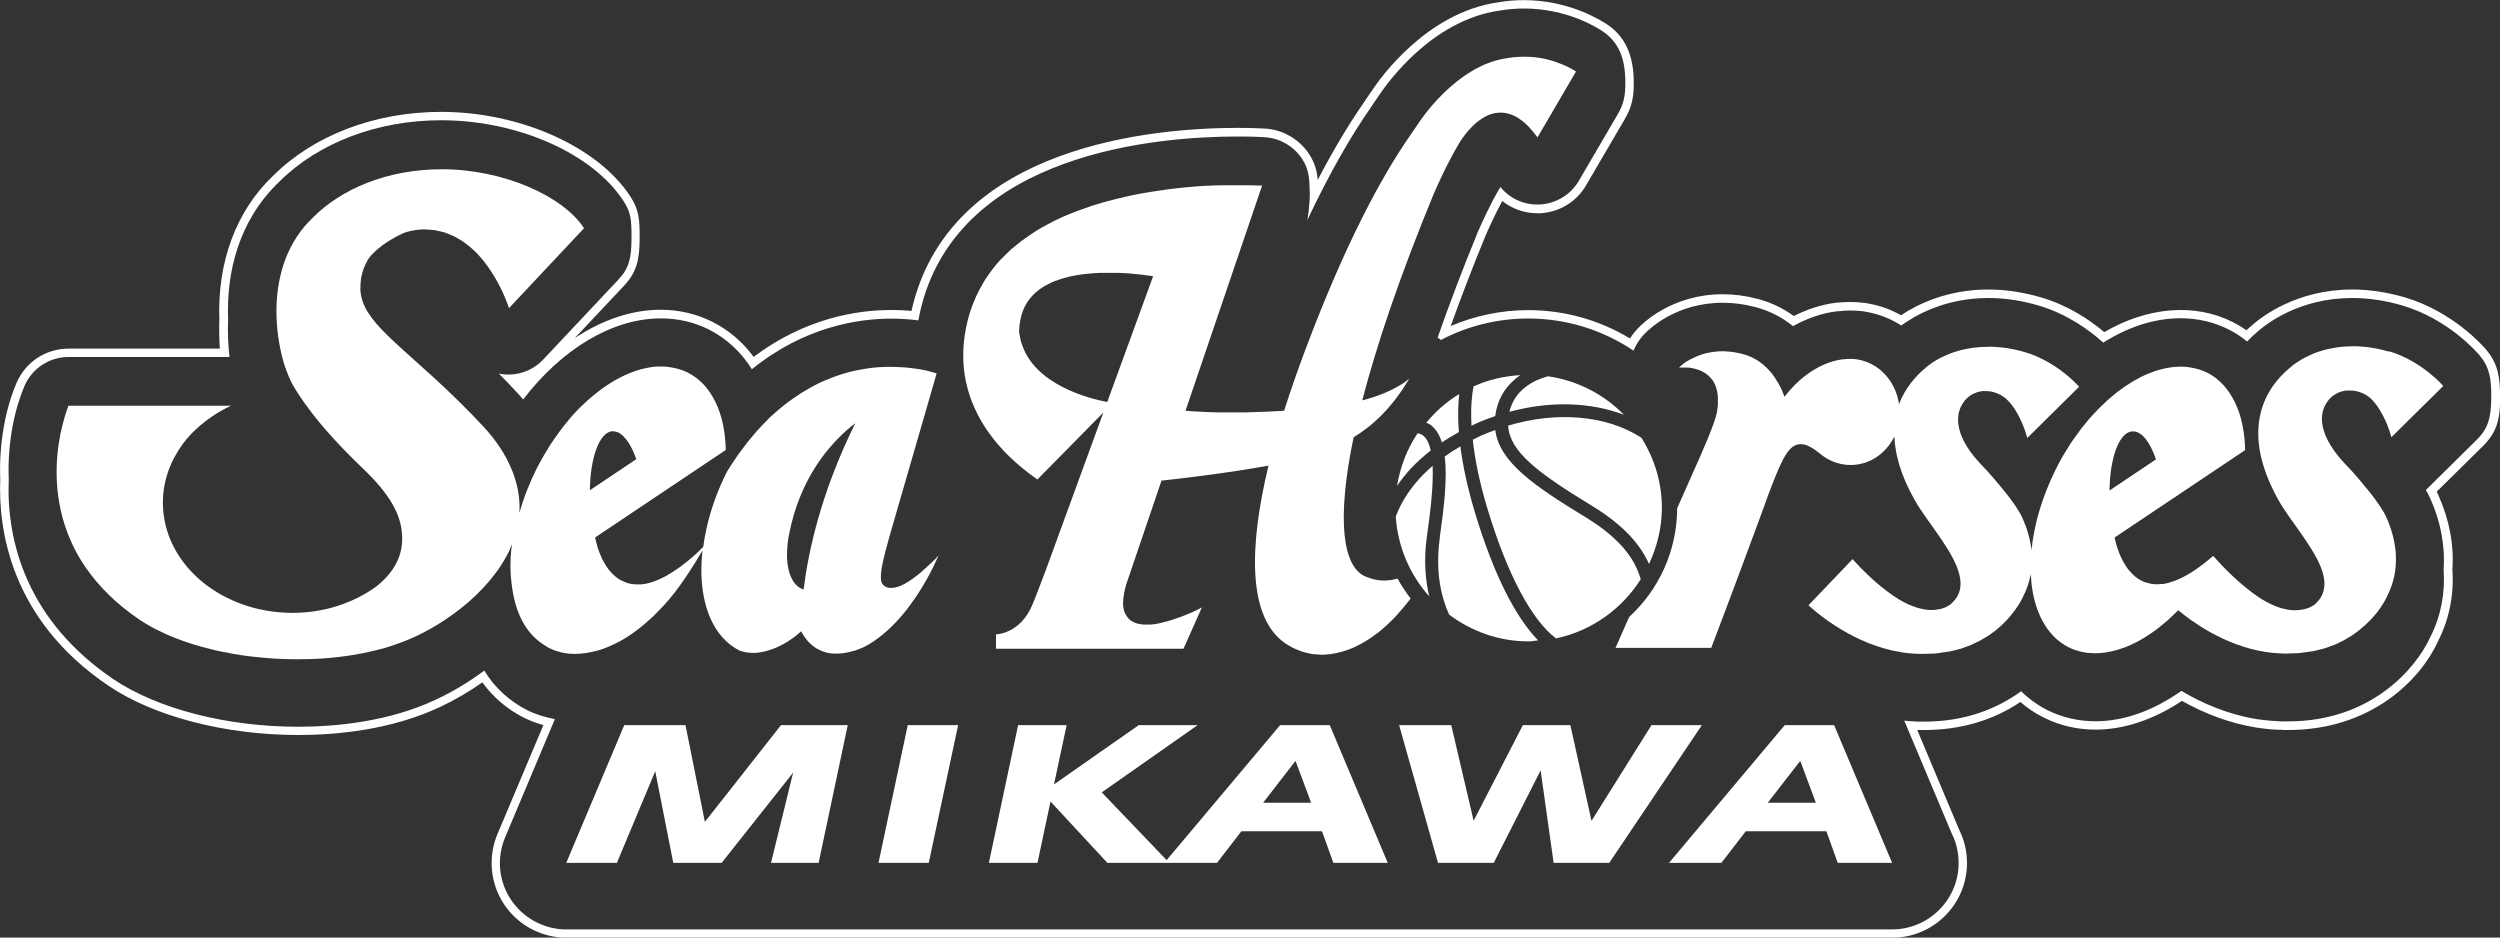
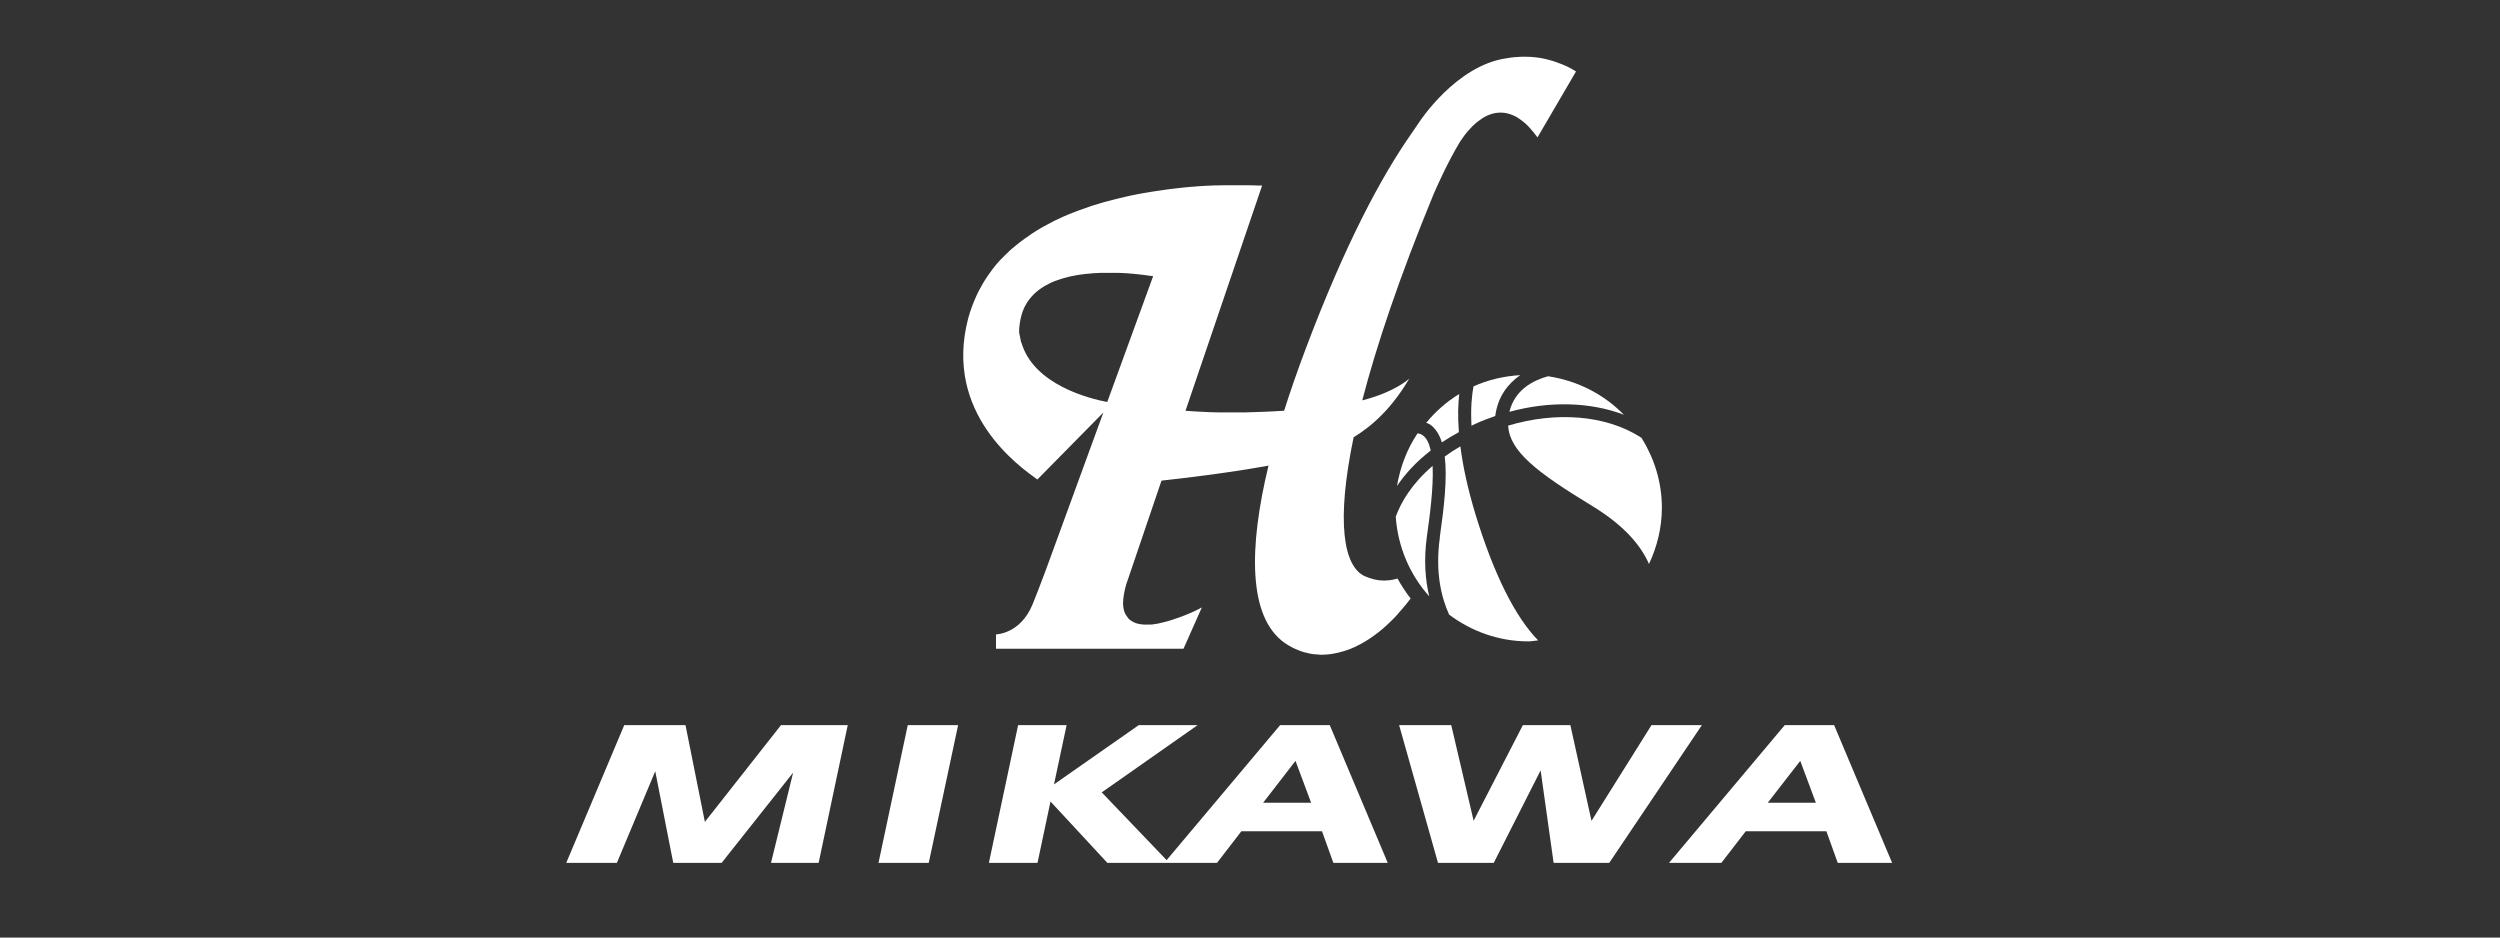
<svg xmlns="http://www.w3.org/2000/svg" id="uuid-63d2d034-a119-48df-a2a7-f4cf200d919c" viewBox="0 0 200 75.01">
  <rect x="0" y="0" width="200" height="75.01" fill="#333333" stroke="none" />
  <g id="uuid-b4c8b2a5-d992-4d6c-b374-f9b8b48248bb">
-     <path d="M200,31.84c.02-1.6-.15-2.74-1.1-3.86-.26-.31-2.68-3.06-6.51-4.19-1.41-.41-2.83-.63-4.21-.63-4.44,0-7.25,2.18-7.99,2.84-.16.13-.32.27-.47.42-.36-.25-.73-.47-1.13-.67-3.01-1.51-6.77-1.21-10.25.82-1.15-.97-2.87-2.14-5.06-2.78-1.42-.41-2.83-.63-4.22-.63-3.29,0-5.67,1.19-6.98,2.06-.81-.46-1.67-.77-2.57-.93-.15-.03-.31-.06-.45-.07h-.06c-.3-.04-.62-.06-.96-.06-.45,0-.8.03-.92.04h-.07c-.68.07-1.99.29-3.55,1.08-.88-.64-1.87-1.11-2.93-1.38-.92-.24-1.85-.36-2.76-.36-4,0-6.36,2.28-6.79,2.74-.23.25-.44.51-.62.8-2.46-1.49-5.26-2.27-8.15-2.27-2.12,0-4.24.44-6.19,1.27.83-2.32,1.76-4.74,2.78-7.22.12-.28.67-1.54,1.34-2.78.79.63,1.78.98,2.81.98h.22c1.53-.08,2.91-.91,3.68-2.24l3.08-5.27c.6-1.03.78-1.84.72-3.33-.07-1.93-.74-3.31-2.04-4.21-.48-.33-3.05-2-6.76-2-.69,0-1.39.06-2.06.18-5.68.82-9.38,6.01-10.05,7.02-.21.29-.55.82-.7,1.03-1.22,1.76-2.45,3.82-3.66,6.15-.06-.69-.22-1.35-.71-2.09-.77-1.16-2.06-1.91-3.45-2.01-.09,0-.9-.06-2.23-.06-6.71,0-22.67,1.37-25.97,14.06-.05.19-.1.39-.14.58-.54-.05-1.08-.07-1.62-.07-2.79,0-6.9.67-11.01,3.75-.88-1.2-1.99-2.14-3.29-2.8-1.28-.64-2.67-.97-4.15-.97-2.3,0-4.66.8-6.87,2.27l3.96-4.21c1.02-1.09,1.22-2.12,1.23-3.74.01-1.53-.05-2.31-.72-3.35-2.58-4-8.82-6.8-15.17-6.8-5.28,0-10.18,1.87-13.43,5.11-2.95,2.8-4.48,6.9-4.3,11.54-.03.75-.02,1.52.04,2.29H5.48c-1.82,0-3.45,1.08-4.16,2.75C.38,32.84-.09,35.65.02,38.36c-.16,3.89.77,11.18,8.66,16.5,3.66,2.47,9.34,3.94,15.19,3.94,3,0,7.4-.39,11.33-2.24,1.18-.55,2.31-1.22,3.39-1.97.87,1.2,1.99,2.15,3.33,2.83.5.25,1.02.43,1.55.59l-3.67,8.71c-.78,1.85-.58,3.96.53,5.63,1.04,1.57,2.79,2.56,4.69,2.66h.3s106.05.01,106.05.01c3.32-.01,5.99-2.69,5.99-5.98,0-.91-.21-1.83-.61-2.62l-3.37-8.02h.19s0,0,0,0h.03s.34,0,.34,0c2.88,0,5.47-.75,7.69-2.24.57.49,1.19.91,1.86,1.24,1.28.64,2.67.97,4.15.97,2.28,0,4.66-.8,6.91-2.3,1.91,1.07,3.86,1.78,5.82,2.11l.24.04.24.03c.15.02.31.04.45.06.32.04.64.06.99.07h.17s.24.02.24.02h.03s.34,0,.34,0c6.47,0,10.52-3.87,12-7.16.88-1.75,1.26-3.67,1.12-5.68.14-1.98-.24-3.99-1.13-5.97l-.12-.26,3.71-3.66c1.13-1.12,1.35-2.17,1.37-3.83ZM194.08,39.21c.13.23.24.46.34.66.85,1.9,1.2,3.84,1.07,5.69.13,1.88-.21,3.71-1.05,5.37-1.17,2.59-4.8,6.78-11.39,6.78h-.33s-.05,0-.05,0h-.2s-.14-.01-.14-.01c-.36-.02-.67-.04-.97-.07-.14-.01-.29-.03-.43-.05l-.25-.03-.2-.03c-2.34-.39-4.38-1.3-5.97-2.25-2.23,1.58-4.59,2.43-6.87,2.43-1.37,0-2.66-.3-3.85-.89-.78-.4-1.48-.9-2.1-1.51-1.88,1.37-4.44,2.43-7.74,2.43h-.33s-.05,0-.05,0h-.21s-.13-.01-.13-.01c-.33-.01-.61-.04-.89-.07l3.82,9.08c.34.65.53,1.49.53,2.31,0,2.91-2.37,5.3-5.29,5.31H45.03c-1.65-.09-3.22-.97-4.15-2.37-.99-1.48-1.16-3.35-.47-4.99l3.98-9.46c-.76-.15-1.49-.36-2.18-.7-1.46-.74-2.62-1.8-3.47-3.18-1.19.88-2.48,1.67-3.85,2.31-3.81,1.8-8.11,2.18-11.04,2.18-5.72,0-11.25-1.43-14.8-3.82C2.21,49.68.49,43.37.7,38.36c-.12-3,.49-5.68,1.25-7.46.6-1.42,1.99-2.34,3.53-2.34h12.88c-.11-.96-.16-1.96-.11-2.97-.16-3.83.87-7.99,4.09-11.05,3.14-3.13,7.86-4.92,12.96-4.92,6.14,0,12.14,2.67,14.6,6.49.56.86.63,1.46.62,2.98-.01,1.52-.17,2.35-1.05,3.28l-6.01,6.39c-.91.97-2.26,1.39-3.55,1.13.47.48.97.98,1.47,1.53.17.18.32.36.47.54,3.09-4.03,7.13-6.49,11.02-6.49,1.37,0,2.66.3,3.84.89,1.42.72,2.58,1.8,3.44,3.18,4.21-3.41,8.51-4.05,11.16-4.05.8,0,1.53.06,2.16.14.07-.41.16-.8.25-1.16,3.18-12.23,18.76-13.55,25.31-13.55,1.29,0,2.09.05,2.18.06,1.19.08,2.27.71,2.94,1.7.57.86.6,1.6.63,2.64.03,1.04-.19,2.27-.19,2.27l-.02.05c1.68-3.55,3.37-6.57,5.08-9.02.15-.23.49-.74.7-1.03.61-.92,4.18-5.96,9.59-6.74.65-.11,1.31-.17,1.97-.17,3.51,0,5.92,1.56,6.37,1.87,1.29.9,1.69,2.22,1.74,3.68.05,1.45-.13,2.11-.63,2.96l-3.08,5.27c-.65,1.12-1.83,1.83-3.13,1.9-1.22.06-2.39-.46-3.15-1.4-.88,1.47-1.64,3.22-1.81,3.62-1.23,2.99-2.29,5.8-3.21,8.43l.1.06.16.13c2.09-1.1,4.47-1.72,6.99-1.72,3.11,0,6.01.95,8.42,2.57.2-.48.49-.93.85-1.31.4-.42,2.56-2.52,6.29-2.52.85,0,1.72.11,2.59.34,1.23.32,2.23.88,3.03,1.53,1.64-.92,3.05-1.15,3.68-1.2h.07c.37-.05,1.08-.08,1.74,0h.05c.13.02.26.04.39.07.99.18,1.91.55,2.73,1.08,1.15-.84,3.54-2.2,6.96-2.2,1.32,0,2.67.2,4.02.6,2.35.69,4.14,2.03,5.18,2.97,1.99-1.26,4.1-1.95,6.18-1.95,1.37,0,2.66.3,3.84.89.54.27,1.04.6,1.49.97.32-.34.62-.61.85-.8.71-.63,3.35-2.68,7.55-2.68,1.32,0,2.67.2,4.02.6,3.63,1.07,5.93,3.69,6.17,3.98.79.93.96,1.86.94,3.41-.02,1.55-.21,2.41-1.17,3.36l-4.07,4.02Z" fill="#fff" stroke-width="0" />
    <polygon points="56.39 65.75 54.84 58.01 49.94 58.01 45.3 69.03 49.35 69.03 52.42 61.7 53.86 69.03 57.73 69.03 63.45 61.81 61.68 69.03 65.49 69.03 67.82 58.01 62.48 58.01 56.39 65.75" fill="#fff" stroke-width="0" />
    <polygon points="70.28 69.03 74.3 69.03 76.65 58.01 72.62 58.01 70.28 69.03" fill="#fff" stroke-width="0" />
    <path d="M102.41,58.01l-9.08,10.8-5.19-5.42,7.67-5.38h-4.71l-6.78,4.74,1.01-4.74h-3.88l-2.34,11.02h3.89l1.04-4.91,4.55,4.91h8.77l1.95-2.53h6.45l.91,2.53h4.35l-4.64-11.02h-3.94ZM101.05,64.22l2.59-3.35,1.25,3.35h-3.85Z" fill="#fff" stroke-width="0" />
    <polygon points="132.12 58.01 127.32 65.67 125.63 58.01 121.83 58.01 117.89 65.66 116.1 58.01 111.93 58.01 115.04 69.03 119.5 69.03 123.25 61.63 124.29 69.03 128.74 69.03 136.15 58.01 132.12 58.01" fill="#fff" stroke-width="0" />
    <path d="M142.78,58.01l-9.26,11.02h4.19l1.95-2.53h6.45l.91,2.53h4.35l-4.64-11.02h-3.95ZM141.42,64.22l2.6-3.35,1.25,3.35h-3.85Z" fill="#fff" stroke-width="0" />
-     <path d="M68.32,52.07c.05-.02.1-.03.15-.05.08-.03.15-.05.22-.08.05-.02.1-.04.15-.06.06-.03.12-.05.17-.07.04-.02.09-.04.13-.06.05-.02.09-.04.13-.07.03-.02.06-.03.09-.05.04-.02.07-.04.09-.05.02-.01.03-.02.05-.03.02-.01.03-.02.03-.02,0,0,.01,0,.01,0,1.99-1.21,3.53-3.27,4.62-5.22.36-.65.67-1.29.93-1.88,0,0-.01.02-.03.03,0,0-.02.02-.03.03-.02.02-.04.04-.06.07-.02.02-.04.04-.06.07-.02.02-.05.05-.08.08-.03.03-.06.06-.09.09-.03.03-.07.07-.1.1-.04.04-.07.07-.12.11-.04.04-.08.08-.13.12-.05.05-.1.1-.16.15-.07.07-.15.14-.23.21-.04.04-.09.08-.13.12-.06.05-.11.1-.17.15-.05.04-.1.08-.15.13-.06.05-.12.1-.18.14-.05.04-.1.08-.16.12-.06.05-.13.1-.19.14-.05.04-.1.07-.15.11-.08.05-.15.1-.23.15-.04.02-.08.05-.12.07-.11.07-.23.13-.34.18-.03.01-.06.03-.09.04-.08.04-.17.07-.25.1-.04.01-.08.02-.12.03-.07.02-.14.04-.21.05-.04,0-.08,0-.12.01-.08,0-.16,0-.24,0,0,0-.02,0-.03,0-.09-.02-.18-.05-.26-.09-.01,0-.03-.02-.04-.02-.08-.05-.15-.11-.22-.19-.16-.2-.16-.65-.08-1.19.14-.9.49-2.03.63-2.6l3.78-13.06h0s-.02,0-.05-.02c-.01,0-.02,0-.04-.01-.04-.01-.08-.03-.15-.05-.03,0-.06-.02-.09-.02-.05-.01-.11-.03-.17-.05-.05-.01-.09-.02-.14-.04-.07-.02-.16-.04-.24-.06-.08-.02-.17-.04-.26-.05-.07-.01-.14-.03-.22-.04-.08-.01-.17-.03-.26-.04-.12-.02-.25-.04-.39-.05-.11-.01-.22-.02-.34-.04-.09,0-.18-.02-.27-.02-.11,0-.22-.02-.33-.02-.17,0-.36-.01-.54-.02-.05,0-.09,0-.13,0-.09,0-.2,0-.29,0-.05,0-.1,0-.15,0-.14,0-.29.01-.44.02-.06,0-.12,0-.18.01-.15.01-.3.02-.45.04-.05,0-.11.01-.16.02-.28.04-.57.08-.86.14-.09.02-.18.03-.27.05-.13.03-.26.06-.39.09-.12.03-.23.06-.35.09-.13.03-.25.07-.38.11-.13.04-.26.08-.39.13-.12.04-.24.08-.36.13-.16.06-.32.13-.48.19-.1.04-.19.08-.29.12-.25.11-.5.23-.76.37-.09.05-.18.1-.27.15-.18.1-.36.2-.54.31-.1.06-.2.13-.3.19-.17.11-.35.23-.52.35-.1.07-.2.14-.3.21-.19.14-.39.29-.58.45-.08.06-.15.12-.23.18-.27.23-.54.47-.81.72-.05.04-.09.09-.13.14-.22.22-.44.44-.66.68-.09.09-.17.19-.26.29-.18.21-.36.42-.54.64-.09.11-.18.22-.27.34-.18.23-.37.48-.55.73-.08.11-.16.21-.23.33-.26.37-.51.75-.76,1.16-.77,1.52-1.31,3.06-1.64,4.55-.11.5-.2.98-.26,1.46-.45.49-1.04.98-1.47,1.32-.26.21-.47.36-.56.42-.17.12-.34.23-.5.33-.03.02-.06.03-.08.05-.13.08-.26.16-.39.23-.04.02-.08.04-.12.06-.11.06-.22.11-.33.16-.05.02-.09.04-.14.06-.1.04-.19.08-.28.12-.05.02-.1.03-.15.05-.09.03-.17.06-.25.08-.05.01-.1.03-.15.04-.08.02-.15.04-.22.05-.05,0-.1.02-.16.02-.07,0-.13.02-.2.02-.05,0-.11,0-.16,0-.05,0-.1,0-.15,0-.15,0-.3-.01-.44-.04-.01,0-.02,0-.04,0-.13-.02-.25-.06-.37-.1-.02,0-.05-.02-.07-.03-.12-.05-.24-.1-.36-.16-.01,0-.02-.02-.04-.02-.1-.06-.2-.12-.3-.2-.02-.01-.04-.03-.05-.04-.1-.08-.19-.16-.28-.25-.01-.01-.02-.03-.04-.04-.08-.08-.15-.17-.22-.25-.01-.02-.03-.03-.04-.05-.08-.1-.15-.2-.21-.3-.01-.02-.02-.04-.04-.06-.06-.09-.11-.18-.16-.28,0-.02-.02-.03-.03-.05-.06-.1-.11-.21-.15-.31-.01-.02-.02-.04-.03-.07-.04-.09-.08-.18-.11-.26,0-.01-.01-.03-.02-.04-.04-.1-.07-.19-.1-.28,0-.02-.01-.04-.02-.07-.03-.08-.05-.15-.07-.22,0-.01,0-.02,0-.03-.02-.08-.04-.15-.06-.21,0-.02,0-.03-.01-.05-.01-.06-.03-.11-.04-.16,0,0,0,0,0,0-.01-.05-.02-.09-.03-.12,0,0,0-.01,0-.02,0-.02,0-.04,0-.05l10.44-6.99c-.02-1.08-.18-2.09-.47-2.97-.1-.29-.21-.58-.34-.84-.26-.53-.57-1.01-.94-1.41-.37-.4-.81-.73-1.3-.98-.2-.1-.41-.18-.63-.25-.06-.02-.12-.04-.18-.05-.17-.05-.34-.08-.52-.11-.05,0-.11-.02-.16-.03-.21-.03-.42-.04-.63-.04-.02,0-.03,0-.05,0-.06,0-.11,0-.17,0-.19,0-.37.02-.56.05-.08.01-.16.03-.24.04-.17.03-.34.07-.51.11-.08.02-.17.04-.25.07-.18.05-.36.12-.55.19-.07.03-.14.05-.21.08-.51.21-1.02.47-1.53.79-.08.05-.16.1-.24.16-.17.12-.35.23-.52.36-.09.07-.18.14-.27.21-.16.13-.32.26-.48.39-.09.08-.18.15-.27.23-.17.16-.35.32-.52.49-.07.07-.14.13-.21.2-.23.24-.46.48-.68.74-.07.08-.14.17-.21.26-.15.18-.31.37-.46.57-.09.11-.17.23-.26.35-.13.18-.26.36-.39.55-.08.12-.17.25-.25.37-.13.2-.26.41-.38.62-.07.12-.14.23-.21.35-.19.33-.37.67-.55,1.01-.29.59-.55,1.17-.78,1.76s-.42,1.17-.59,1.76c.05-.82-.04-1.67-.29-2.54s-.65-1.75-1.23-2.64c-.39-.6-.86-1.2-1.43-1.8-1.05-1.13-2.05-2.11-2.97-2.98-.31-.29-.61-.57-.9-.84-1.17-1.07-2.2-1.96-3.06-2.76-.22-.2-.42-.39-.61-.58-1.36-1.32-2.16-2.41-2.23-3.7,0-.32.01-.62.05-.89l.03-.18.03-.11.05-.21.06-.19.02-.06c.08-.21.16-.4.25-.56.03-.06.06-.12.09-.18.27-.44.72-.84,1.19-1.19.78-.57,1.63-.97,1.86-1.04.44-.13.83-.19,1.09-.21h.02s.32-.02.32-.02h0c.16,0,.31.02.46.03.16.01.32.01.47.04.12.02.24.05.35.08.15.04.31.06.45.11.11.04.21.08.31.13.14.06.29.11.43.18.1.05.18.11.28.16.13.08.27.15.4.24.09.06.16.12.25.19.12.09.25.19.37.29.08.07.14.14.22.2.11.11.23.21.34.33.07.07.13.14.19.22.1.12.21.23.3.35.06.07.11.14.16.22.09.12.19.24.27.37.05.07.09.14.14.21.08.13.17.25.24.38.04.07.08.13.12.2.07.12.14.25.21.37.04.07.07.13.1.2.06.11.12.23.17.33.03.07.06.12.09.19.05.1.09.2.13.29.02.05.04.1.06.15.04.09.07.18.1.25.02.06.04.1.06.15.02.05.04.11.06.16.02.05.03.08.04.12.02.05.03.08.04.11,0,.02.02.05.02.05l6-6.39h0c-1.66-2.58-6.47-4.72-11.37-4.72h0c-4.42,0-8.07,1.61-10.29,3.84-2.06,1.93-2.87,4.57-2.94,7.15,0,.01,0,.03,0,.04-.04,1.55.19,3.08.57,4.42.12.38.33,1.01.64,1.63.2.37.52.91,1.03,1.62.34.47.75,1.02,1.26,1.63.26.31.53.63.84.97.61.68,1.32,1.42,2.15,2.23.15.15.31.29.45.44h0c2.15,2.04,3.02,3.69,3.1,5.24.1,1.26-.3,2.77-2.02,4.14-.91.67-1.95,1.2-3.09,1.57-1.14.37-2.38.57-3.67.57-.36,0-.71-.02-1.06-.05-.7-.06-1.37-.18-2.02-.35-.32-.09-.64-.18-.95-.3-3.72-1.34-6.32-4.47-6.32-8.12,0-1.72.59-3.33,1.59-4.69.2-.27.42-.54.66-.79.02-.02.03-.04.05-.05.22-.23.46-.45.71-.66.3-.26.62-.5.95-.72.47-.31.96-.6,1.49-.84h0s0,0,0,0H5.48s0,0,0,0c0,0-.14.33-.31.91-.02.06-.03.12-.05.18-.08.28-.16.6-.24.96-.01.06-.03.12-.04.18-.42,2.07-.64,5.32.85,8.64.11.24.22.48.35.72.25.48.54.96.88,1.44,1,1.43,2.39,2.84,4.28,4.11.36.24.74.46,1.14.68.13.07.27.13.4.19.28.14.57.28.88.41.17.07.34.14.51.2.29.11.58.22.88.32.19.06.37.12.56.18.31.09.62.18.94.26.19.05.38.1.58.15.35.08.71.16,1.07.22.17.03.34.07.51.1.52.09,1.05.17,1.59.23.01,0,.02,0,.03,0,.55.06,1.11.11,1.67.15.17.01.33.01.5.02.39.02.78.03,1.18.03.07,0,.14,0,.21,0,.22,0,.45,0,.67-.01.16,0,.32,0,.48-.01.47-.02.93-.04,1.39-.09.04,0,.08,0,.12-.01.42-.04.84-.09,1.26-.15.15-.02.3-.05.45-.07.3-.05.6-.1.89-.16.17-.03.33-.07.5-.11.28-.06.55-.13.82-.2.16-.04.32-.08.47-.13.28-.08.55-.17.82-.27.13-.05.26-.09.39-.14.39-.15.77-.3,1.13-.47,1.57-.74,2.92-1.65,4.03-2.58.08-.07.16-.13.23-.19.91-.8,1.64-1.61,2.19-2.36.12-.17.25-.33.35-.5.15-.23.28-.44.39-.64.02-.04.04-.07.06-.11.11-.19.21-.38.29-.56,0,0,0-.01,0-.02.07-.15.13-.29.18-.43-.05.35-.09.72-.11,1.09,0,.04,0,.07,0,.11-.02.37-.02.75,0,1.13.05.71.14,1.55.37,2.39.36,1.3,1.06,2.59,2.38,3.39.1.06.19.14.3.19.17.08.34.15.51.22.06.02.12.03.19.05.11.03.22.07.34.1.12.03.24.04.36.06.06,0,.12.02.18.03.13.01.26.02.39.02.05,0,.1,0,.16,0,0,0,0,0,0,0,.26,0,.52-.02.79-.06.06,0,.12-.02.18-.03.25-.04.51-.1.77-.17.01,0,.03,0,.04,0,.27-.08.54-.18.81-.29.06-.03.13-.05.19-.08.26-.12.52-.24.78-.38.01,0,.03-.01.04-.02.27-.15.54-.32.81-.5.07-.05.13-.09.2-.14.26-.18.52-.38.77-.59,0,0,.02-.01.03-.02.26-.22.52-.45.78-.69.06-.06.13-.12.19-.19.25-.25.51-.51.75-.78,0,0,0,0,0,0h0s0,0,0,0h0c1.13-1.21,2.33-3.12,3.04-4.33-.05.46-.08.92-.09,1.36-.05,3.09.99,5.61,3.06,6.65,0,0,0,0,0,0,0,0,.03.01.06.02.01,0,.01,0,.02,0,.05.02.12.04.2.06.02,0,.03,0,.04.01.09.02.19.05.3.06.02,0,.04,0,.06,0,.12.02.24.03.38.03,0,0,.01,0,.02,0h.22c2.1-.19,3.62-1.73,3.62-1.73.1.19.21.36.32.52.04.05.08.1.12.15.08.1.15.19.24.27.05.05.1.09.14.13.08.07.16.13.24.19.05.04.1.07.15.1.09.05.18.1.27.14.05.02.09.05.14.07.12.05.24.09.36.12.02,0,.04.01.05.02.14.03.28.05.42.07.05,0,.09,0,.14,0,.07,0,.14.01.21.01.02,0,.04,0,.06,0,.12,0,.23-.01.34-.02.05,0,.09,0,.14-.01.15-.02.31-.05.45-.08.03,0,.05-.02.08-.02.12-.03.23-.06.34-.09ZM63.13,42.73c.42-2.16,1.18-3.9,2.04-5.27.37-.59.75-1.11,1.14-1.57.51-.61,1.02-1.11,1.47-1.51.23-.2.44-.37.64-.52-2.78,5.62-3.77,10.35-4.13,13.3-.75-.21-1.31-1.16-1.33-2.71,0-.51.04-1.1.17-1.74ZM49.01,34.51c.05,0,.11,0,.16.01.04,0,.09,0,.13.02.04.01.09.03.13.05.04.02.09.03.13.06.04.02.08.06.12.09.04.03.09.06.13.1.04.03.07.07.1.11.05.05.1.1.14.15.03.03.05.07.08.1.05.07.11.14.16.22.01.02.03.05.04.07.2.32.38.71.54,1.15.01.03.02.06.04.09l-3.72,2.49c.03-2.64.77-4.66,1.82-4.73Z" fill="#fff" stroke-width="0" />
    <path d="M111.89,49.04c.08-.09.16-.17.23-.26.25-.29.49-.58.73-.9-.39-.5-.74-1.04-1.05-1.6-.18.06-.36.1-.56.13-.04,0-.09,0-.14.01-.16.02-.32.03-.49.02-.02,0-.04,0-.06,0-.2-.01-.41-.04-.62-.09-.02,0-.05-.01-.07-.02-.22-.06-.44-.13-.67-.23-1.72-.78-2.31-4.36-.9-11.12,1.55-.94,3.1-2.39,4.45-4.69,0,0-1.13,1.07-3.76,1.74,1.14-4.4,2.98-9.87,5.7-16.48.25-.58,1.12-2.56,2.14-4.24.08-.12.17-.24.26-.37.02-.03.05-.06.07-.1.07-.1.15-.19.23-.29.03-.03.05-.06.08-.09.21-.24.44-.48.69-.68.03-.02.06-.05.09-.07.1-.08.2-.15.31-.22.03-.02.06-.04.09-.06.27-.17.56-.29.86-.36.03,0,.07-.01.1-.02.12-.02.25-.04.38-.04.04,0,.07,0,.11,0,.32,0,.65.08.99.23.04.02.08.04.13.06.13.07.27.15.4.25.05.03.09.06.14.1.18.13.35.28.53.47h0c.23.25.47.53.72.87l3.08-5.27s-.02-.02-.06-.04c-.01,0-.01,0-.03-.02-.05-.03-.11-.07-.19-.11-.02,0-.03-.02-.05-.03-.09-.05-.2-.11-.32-.17-.01,0-.02-.01-.04-.02-.12-.06-.26-.12-.41-.18-.03-.01-.05-.02-.08-.03-.16-.06-.34-.13-.52-.19-.04-.01-.08-.02-.12-.04-.2-.06-.4-.12-.62-.17-.03,0-.06-.01-.09-.02-.22-.05-.45-.09-.69-.11-.02,0-.05,0-.07-.01-.25-.03-.51-.04-.78-.04-.03,0-.06,0-.09,0s-.06,0-.09,0c-.14,0-.28,0-.42.02-.07,0-.14,0-.22.01-.22.02-.43.05-.66.09h0c-4.06.57-6.99,5.11-6.99,5.11-.18.25-.64.94-.69,1.01-2.32,3.33-5.22,8.67-8.43,17.22-.61,1.62-1.18,3.25-1.69,4.86-.44.03-.86.05-1.27.07-.19,0-.38.02-.57.02-.2,0-.4.01-.59.02-.21,0-.42.01-.63.02-.12,0-.23,0-.35,0-.2,0-.41,0-.6,0-.16,0-.31,0-.46,0-.12,0-.23,0-.35,0-.17,0-.34,0-.49,0-.16,0-.31,0-.45-.01-.18,0-.34-.01-.5-.02-.13,0-.25-.01-.37-.02-.08,0-.16,0-.24-.01-.18-.01-.35-.02-.5-.03-.05,0-.09,0-.13-.01-.15-.01-.28-.02-.39-.03l6.13-18.02s-.01,0-.04,0c-.01,0-.03,0-.05,0-.02,0-.04,0-.07,0-.03,0-.06,0-.11,0-.03,0-.06,0-.09,0-.17,0-.41-.02-.7-.02-.03,0-.06,0-.1,0-.1,0-.21,0-.32,0-.02,0-.04,0-.06,0-.38,0-.82,0-1.32,0-.06,0-.12,0-.17,0-.14,0-.29,0-.44.01-.08,0-.16,0-.24,0-.15,0-.29.01-.45.02-.09,0-.18,0-.27.01-.37.02-.74.04-1.14.08-.01,0-.02,0-.04,0-.14.01-.29.03-.44.04-.13.01-.26.02-.4.04-.14.01-.29.03-.44.05-.14.02-.29.03-.43.05-.15.02-.29.04-.44.06-.16.02-.32.04-.47.07-.14.02-.28.04-.42.06-.26.04-.53.08-.79.13-.13.02-.26.05-.39.07-.2.04-.41.08-.61.12-.13.03-.26.06-.4.09-.18.04-.37.08-.55.13-.14.03-.27.07-.41.1-.19.05-.38.1-.57.15-.13.03-.25.07-.38.1-.25.07-.51.15-.76.23-.07.02-.14.04-.21.07-.29.1-.59.2-.88.31-.11.04-.21.08-.32.12-.2.08-.41.16-.61.24-.12.05-.23.1-.35.15-.19.09-.39.18-.58.27-.11.05-.22.1-.32.16-.22.11-.44.23-.66.35-.07.04-.14.07-.2.11-.28.16-.55.33-.82.51-.07.05-.14.1-.21.15-.2.13-.39.27-.58.41-.09.07-.18.14-.27.21-.17.13-.33.27-.5.41-.09.07-.17.15-.25.23-.17.16-.34.32-.5.49-.06.06-.13.13-.19.19-.22.24-.43.48-.62.74-.03.04-.06.09-.1.14-.16.21-.31.43-.46.66-.06.09-.11.19-.17.28-.11.19-.22.39-.33.59-.05.1-.11.21-.16.32-.1.21-.19.43-.28.65-.04.1-.08.2-.12.3-.12.32-.23.66-.32,1-1.98,7.59,4.12,11.85,5.54,12.87l5.28-5.36-4.61,12.62c-.5,1.33-.88,2.31-1.06,2.74-.98,2.37-2.92,2.39-2.92,2.39v1.15h15l1.47-3.31s-.85.51-2.45,1.02c-.2.06-.39.12-.57.16-.04.01-.08.02-.12.03-.14.03-.27.06-.39.09-.04,0-.08.01-.12.02-.12.02-.23.04-.34.05-.04,0-.08,0-.13,0-.09,0-.19.01-.28.01-.03,0-.05,0-.08,0-.14,0-.27-.01-.39-.03-.03,0-.06,0-.1-.01-.13-.02-.25-.06-.36-.1-.02,0-.03-.02-.05-.02-.09-.04-.17-.08-.24-.13-.02-.01-.05-.03-.07-.04-.08-.06-.15-.12-.21-.19,0,0-.02-.02-.02-.03-.05-.06-.1-.13-.14-.2-.01-.02-.02-.04-.04-.06-.04-.08-.08-.16-.11-.25,0,0,0,0,0-.01-.03-.08-.05-.17-.06-.25,0-.02,0-.04-.01-.06-.01-.09-.02-.18-.03-.26,0-.56.14-1.17.26-1.59l.18-.52h0s2.64-7.77,2.64-7.77c1.37-.15,5.16-.58,8.56-1.2-1.58,6.54-1.65,12.1,1.29,14.18.2.14.42.27.63.38.08.04.16.07.24.11.14.06.28.12.42.17.09.03.19.06.28.09.14.04.28.07.42.1.09.02.18.04.28.05.17.02.35.03.52.04.06,0,.11.01.17.01,0,0,.02,0,.02,0,.25,0,.51-.03.76-.06.09-.01.18-.03.27-.05.18-.03.37-.08.55-.13.09-.03.18-.05.28-.08.26-.08.51-.18.77-.3.07-.03.14-.07.22-.11.2-.1.4-.2.59-.32.1-.06.2-.12.29-.18.19-.12.38-.26.57-.4.08-.06.15-.11.23-.17.25-.2.51-.42.75-.65.08-.07.15-.15.23-.22.19-.18.38-.38.56-.58ZM81.69,27.39l-.16-.79c0-.23.01-.44.04-.65,0-.06.02-.12.03-.18.02-.15.05-.3.09-.44.01-.05.03-.11.04-.16.05-.17.11-.34.18-.49,0,0,0-.02.01-.03.08-.17.17-.32.26-.47.02-.03.05-.06.07-.1.08-.12.17-.23.26-.33.03-.03.05-.06.08-.09.11-.12.23-.24.36-.34,0,0,0,0,.01-.01.14-.12.29-.22.44-.32.02-.01.04-.02.06-.04.13-.08.27-.16.42-.23.03-.02.06-.03.09-.05.16-.08.32-.15.48-.21,0,0,.01,0,.02,0,.18-.07.37-.13.56-.19.01,0,.02,0,.04-.01.17-.05.35-.1.52-.14.03,0,.07-.02.1-.02.17-.04.34-.07.52-.1.02,0,.04,0,.06-.01.2-.03.4-.06.6-.08.02,0,.03,0,.05,0,.17-.02.34-.03.52-.05.05,0,.1,0,.16-.01.14,0,.28-.02.42-.02.05,0,.11,0,.16,0,.18,0,.35,0,.52,0,.06,0,.11,0,.17,0,.12,0,.24,0,.36,0,.08,0,.16,0,.24,0,.09,0,.18,0,.27.01.08,0,.16,0,.23.01.14,0,.27.02.4.03.09,0,.17.01.26.02.06,0,.11.01.17.02.08,0,.16.02.24.02.05,0,.11.01.16.02.12.01.23.03.34.04.05,0,.1.01.14.02.05,0,.1.01.15.02.05,0,.1.01.15.02.03,0,.06,0,.09.01.07.01.13.02.18.03l-3.67,10.06c-1.39-.26-5.89-1.37-6.87-4.76Z" fill="#fff" stroke-width="0" />
    <path d="M114.1,33.82c.1.05.2.07.29.13.46.32.76.81.96,1.44.42-.28.87-.55,1.36-.82-.1-1.26-.06-2.26.03-3.05-1.01.61-1.89,1.39-2.64,2.3Z" fill="#fff" stroke-width="0" />
    <path d="M113.8,34.81c-.11-.08-.25-.12-.39-.15-.84,1.24-1.39,2.68-1.65,4.22.62-.92,1.47-1.89,2.7-2.84-.13-.57-.33-1.01-.66-1.23Z" fill="#fff" stroke-width="0" />
    <path d="M118,33.92c.53-.25,1.08-.45,1.62-.64.2-1.55,1.01-2.58,2-3.27-1.33.08-2.59.38-3.74.9-.13.69-.24,1.73-.16,3.15l.28-.14Z" fill="#fff" stroke-width="0" />
    <path d="M120.74,32.95c3.2-.88,6.47-.8,9.17.23-1.59-1.63-3.71-2.73-6.07-3.08-1.22.34-2.66,1.09-3.09,2.85Z" fill="#fff" stroke-width="0" />
    <path d="M114.61,37.27c-1.69,1.45-2.53,2.92-2.95,4.06.17,2.45,1.14,4.66,2.68,6.38-.31-1.29-.46-2.89-.18-4.86.21-1.51.53-3.8.45-5.58Z" fill="#fff" stroke-width="0" />
    <path d="M115.19,43c-.4,2.84.15,4.87.74,6.17,1.78,1.33,3.96,2.14,6.34,2.14.27,0,.52-.06.78-.08-1.82-1.86-3.55-5.28-5.02-10.11-.64-2.12-1.01-3.9-1.2-5.41-.45.26-.87.53-1.25.81.21,1.73-.05,4.04-.4,6.48Z" fill="#fff" stroke-width="0" />
    <path d="M120.65,34.05c.12,2.04,2.25,3.71,6.73,6.43,2.72,1.66,3.94,3.28,4.54,4.64.64-1.37,1.03-2.89,1.03-4.5,0-2.05-.61-3.95-1.62-5.58-.03-.02-.07-.05-.1-.07-2.78-1.77-6.75-2.07-10.58-.92Z" fill="#fff" stroke-width="0" />
-     <path d="M126.83,41.37c-4.08-2.49-6.88-4.39-7.21-6.97-.4.15-.79.29-1.18.47-.22.1-.41.21-.62.31.17,1.52.52,3.38,1.21,5.63,1.6,5.26,3.55,8.84,5.45,10.26,2.85-.6,5.27-2.35,6.78-4.73-.4-1.37-1.35-3.1-4.43-4.97Z" fill="#fff" stroke-width="0" />
-     <path d="M191.12,28.13c-.3-.09-.59-.16-.88-.22-.08-.02-.15-.03-.22-.04-.21-.04-.42-.08-.63-.1-.07,0-.14-.02-.2-.02-.21-.02-.42-.04-.63-.05-.04,0-.09,0-.13,0-.08,0-.17,0-.25,0-.07,0-.13.01-.2.01-.27,0-.53.02-.78.05-.1.01-.2.02-.29.04-.26.04-.5.09-.73.14-.1.02-.19.05-.28.07-.24.07-.47.14-.68.22-.07.03-.12.05-.19.08-.17.07-.32.14-.46.21-.06.03-.12.06-.18.09-.17.09-.32.17-.45.26-.05.03-.08.05-.12.08-.1.07-.2.13-.28.19-.02.02-.05.03-.07.05-.09.07-.16.12-.21.17-.02.02-.03.02-.04.04-.03.03-.06.05-.06.05-1.76,1.46-4.12,4.73-.91,10.51.28.51.65,1.05,1.04,1.6.26.37.53.75.8,1.13.13.19.26.38.39.57,1.28,1.9,2.21,3.8.69,5.1l-.08.06s-.11.07-.18.11c-.01,0-.03.02-.05.02-.07.04-.16.08-.26.11-.02,0-.04.02-.07.02-.11.04-.22.07-.36.09-.02,0-.05,0-.08.01-.14.02-.3.04-.47.04-.03,0-.05,0-.08,0-.14,0-.29-.01-.45-.04-.03,0-.07,0-.1-.02-.17-.03-.34-.07-.53-.12-.03,0-.06-.02-.09-.03-.2-.06-.4-.14-.61-.24-.02,0-.04-.02-.07-.03-.23-.11-.47-.23-.72-.39,0,0,0,0,0,0-1.71-1.06-3.3-2.79-3.68-3.22l-.04-.05-.05-.05-.08-.08-.07-.08s0,0,0,0c-.22.2-.44.37-.65.54-.07.05-.13.1-.19.15-.14.11-.29.22-.43.32-.07.05-.14.1-.21.14-.13.08-.25.17-.37.24-.07.04-.14.08-.21.12-.12.07-.23.13-.35.19-.07.03-.13.07-.2.1-.11.05-.22.1-.33.14-.06.02-.12.05-.17.07-.12.04-.24.08-.35.11-.04.01-.08.03-.12.04-.15.04-.3.07-.44.09-.03,0-.07,0-.1,0-.11.01-.21.02-.31.02-.04,0-.07,0-.11,0-.12,0-.24-.01-.36-.03-.04,0-.07,0-.11-.02-.14-.03-.27-.06-.4-.1,0,0-.01,0-.02,0-.12-.04-.23-.1-.34-.16-.03-.01-.05-.03-.08-.04-.11-.06-.21-.13-.3-.2,0,0-.01,0-.02-.01-.1-.08-.2-.17-.29-.26-.02-.02-.03-.03-.05-.05-.08-.08-.16-.17-.23-.26,0-.01-.02-.02-.03-.03-.08-.1-.16-.21-.23-.32,0,0,0,0,0-.01-.07-.11-.13-.21-.19-.32,0,0-.01-.02-.02-.03-.5-.92-.66-1.85-.67-1.9l10.44-6.99c-.02-1.08-.18-2.09-.47-2.97-.1-.29-.21-.58-.34-.84-.26-.53-.57-1.01-.94-1.41-.19-.2-.39-.38-.6-.55-.22-.16-.45-.31-.69-.43-.2-.1-.41-.18-.63-.25-.06-.02-.12-.04-.18-.05-.17-.05-.34-.08-.52-.11-.05,0-.11-.02-.16-.03-.21-.03-.42-.04-.63-.04-.02,0-.03,0-.05,0-.06,0-.12,0-.18.01-.18,0-.36.02-.55.05-.09.01-.17.03-.26.04-.16.03-.33.06-.49.11-.09.02-.18.05-.27.07-.17.05-.35.11-.52.18-.08.03-.16.06-.24.09-.25.1-.5.22-.76.35-.02,0-.03.02-.04.03-.24.13-.48.26-.71.41-.08.05-.16.11-.24.16-.17.11-.35.23-.52.36-.09.07-.18.13-.27.2-.17.13-.33.27-.5.41-.08.07-.17.14-.25.22-.19.17-.38.35-.57.54-.05.05-.1.1-.15.15-.24.24-.47.5-.71.76-.05.06-.1.12-.15.18-.18.21-.35.43-.53.65-.07.09-.14.19-.21.29-.15.2-.29.4-.44.61-.07.11-.14.21-.22.32-.14.22-.28.45-.42.68-.06.1-.12.2-.18.3-.19.33-.38.67-.55,1.03-1.1,2.2-1.75,4.44-1.95,6.48-.1-.88-.36-1.75-.72-2.56-.13-.29-.32-.62-.56-.97-.24-.35-.51-.72-.8-1.08-.29-.36-.59-.72-.87-1.05-.14-.16-.28-.32-.41-.47-.13-.15-.25-.28-.37-.4-.16-.16-.5-.54-.69-.75-.06-.07-.11-.12-.12-.14h0c-.25-.31-.47-.61-.64-.89-.17-.28-.31-.55-.41-.8-.05-.13-.1-.25-.13-.37-.15-.47-.18-.89-.14-1.24,0-.09.02-.17.04-.26.04-.16.09-.31.15-.45.03-.07.06-.13.1-.19.07-.12.14-.23.22-.33.04-.05.08-.09.11-.13.11-.11.22-.2.33-.28s.23-.14.35-.19l.21-.08s0,0,0,0c.14-.05.28-.07.41-.09.04,0,.09,0,.13,0,.07,0,.15,0,.22,0,.19,0,.37.03.53.07.03,0,.05.02.08.03.14.04.27.09.39.15.02.01.05.02.07.03.12.06.21.12.29.18.03.02.05.04.07.05.05.04.11.08.13.1,1.19,1.09,1.69,3.14,1.69,3.14l4.15-4.1s-.11-.13-.31-.32c-.5-.5-1.59-1.46-3.09-2.11-.3-.13-.61-.25-.94-.34-.3-.09-.59-.16-.88-.22-.08-.02-.15-.03-.22-.04-.21-.04-.42-.08-.63-.1-.07,0-.13-.02-.2-.02-.22-.02-.43-.04-.63-.05-.04,0-.09,0-.13,0-.08,0-.17,0-.25,0-.07,0-.13.01-.2.01-.27,0-.53.02-.78.05-.1.01-.19.02-.29.03-.26.04-.5.09-.74.14-.1.02-.19.05-.29.07-.24.07-.47.14-.68.22-.07.03-.13.06-.2.08-.16.07-.31.13-.45.2-.06.03-.13.06-.19.09-.16.09-.31.17-.44.25-.05.03-.09.06-.14.09-.1.07-.19.13-.26.18-.03.02-.05.04-.07.05-.09.07-.16.12-.21.17-.02.02-.03.03-.05.04-.03.03-.05.05-.05.05h0c-.74.62-1.59,1.56-2.09,2.87-.03-.23-.08-.46-.15-.68-.13-.44-.33-.84-.57-1.2-.25-.36-.55-.68-.88-.94-.51-.39-1.11-.66-1.76-.76h0s-.07-.01-.07-.01c-.16-.02-.32-.03-.48-.03s-.32.01-.47.03h-.05c-.11.01-2.55.15-4.73,3-.08-.23-.23-.62-.48-1.06-.1-.17-.21-.34-.33-.52-.06-.08-.11-.16-.17-.24-.53-.67-1.29-1.32-2.36-1.6-.26-.07-.5-.11-.74-.15-.08-.01-.15-.02-.23-.03-.19-.02-.36-.03-.54-.04-.04,0-.08,0-.11,0-.01,0-.02,0-.03,0-.24,0-.47.02-.69.05-.05,0-.1.01-.15.02-.21.03-.41.08-.6.13-.03,0-.05.02-.08.03-.18.05-.34.11-.49.17-.02,0-.05.02-.07.03-.16.07-.31.14-.44.21-.03.01-.05.03-.08.04-.13.07-.25.15-.35.21,0,0,0,0-.01.01-.1.07-.18.13-.25.19-.01,0-.02.02-.03.03-.07.06-.12.1-.15.13-.01,0-.01.01-.02.02-.03.03-.04.04-.04.04h0s.13-.01.32-.01c.05,0,.11,0,.17,0,0,0,.01,0,.02,0,.05,0,.11,0,.17.01.03,0,.05,0,.08,0,.05,0,.11.01.16.02.04,0,.08.01.12.02.05,0,.1.02.15.03.08.02.17.04.25.07.04.01.08.03.12.04.07.03.14.05.21.08.04.02.07.04.11.06.06.03.12.07.18.1.04.02.07.05.11.07.06.04.12.09.17.14.03.03.06.06.1.09.06.06.12.13.18.21.02.02.04.04.06.07.07.1.14.21.19.33.02.03.03.07.04.1.04.09.07.19.1.3.01.05.02.11.04.16.02.1.04.21.05.32,0,.06.01.13.01.19,0,.12,0,.25,0,.39,0,.06,0,.13,0,.19-.02.21-.05.43-.09.66-.18.86-1.06,2.9-2.12,5.25l-1.05,2.37c0,1.72-.38,3.35-1.04,4.82-.66,1.47-1.62,2.79-2.8,3.87l-1.09,2.47h0s7.66,0,7.66,0c0,0,2.26-5.95,3.89-10.4.11-.3.21-.59.32-.87.13-.36.25-.7.37-1.02.03-.07.05-.14.08-.2.12-.32.23-.63.35-.92,0-.01.01-.03.02-.04.11-.28.21-.54.32-.78.02-.06.05-.11.07-.16.09-.2.17-.38.26-.55.02-.03.04-.07.05-.11.1-.19.2-.35.29-.49.02-.04.05-.07.07-.1.08-.11.16-.21.25-.29.02-.02.05-.05.07-.07.1-.09.21-.16.32-.21.02-.01.05-.02.08-.03.09-.03.19-.05.29-.06.03,0,.07,0,.1,0,.06,0,.11.01.17.02.05,0,.1.02.15.03.06.02.12.04.18.07.05.02.11.04.16.07.06.03.13.07.19.11.06.04.12.07.19.11.13.09.26.19.41.31h0c.68.59,1.55.95,2.5.95s1.82-.36,2.5-.96c.41-.36.75-.81,1-1.32.01.35.05.72.12,1.1.03.19.07.39.12.59.19.8.5,1.67.97,2.61.12.23.24.47.38.72.28.51.65,1.05,1.04,1.6.26.37.53.75.8,1.13.13.19.26.38.39.57.64.95,1.19,1.9,1.39,2.77.08.35.11.69.06,1.01-.07.48-.31.92-.76,1.31l-.08.06s-.1.07-.18.11c-.02,0-.04.02-.05.03-.07.04-.15.07-.25.11-.02,0-.05.02-.07.02-.1.04-.22.07-.35.09-.03,0-.05,0-.08.01-.14.02-.3.04-.46.04-.03,0-.05,0-.08,0-.14,0-.29-.01-.45-.04-.03,0-.07,0-.11-.02-.16-.03-.34-.07-.52-.12-.04-.01-.07-.02-.11-.04-.19-.06-.39-.14-.6-.23-.03-.01-.06-.03-.09-.04-.22-.11-.46-.23-.7-.38,0,0,0,0,0,0-1.23-.76-2.36-1.82-3.03-2.51-.4-.41-.64-.69-.64-.69l-3.53,3.69s1.01.98,2.64,1.95c1.27.76,2.93,1.52,4.8,1.81h0l.27.04.24.03c.31.03.61.05.9.06h0s0,0,0,0h0s.13,0,.13,0h.2s.09,0,.09,0c.17,0,.32-.02.48-.02.19,0,.38,0,.55-.03.17-.02.32-.04.48-.07.17-.02.34-.04.5-.07.16-.03.3-.07.45-.11.15-.04.31-.07.45-.11.14-.04.28-.1.41-.15.13-.05.27-.09.4-.15.13-.06.25-.12.38-.18.12-.06.24-.11.35-.17.12-.07.23-.14.34-.2.1-.06.21-.12.31-.18.11-.07.21-.15.32-.23.09-.06.18-.12.26-.19.1-.08.19-.16.29-.25.07-.06.15-.12.21-.18.09-.09.18-.18.26-.26.05-.06.12-.11.17-.17.08-.09.16-.18.23-.27.04-.05.09-.1.13-.15.07-.09.14-.18.2-.26.03-.04.07-.09.1-.13.06-.08.11-.16.16-.24.02-.04.05-.08.08-.11.05-.08.09-.15.13-.22.01-.03.03-.06.05-.08.15-.26.22-.43.22-.43.15-.29.27-.58.37-.88.1-.3.17-.59.23-.89.05,1.02.22,1.97.52,2.8.2.55.45,1.06.76,1.5.15.22.32.43.5.62.36.38.78.69,1.25.93,0,0,0,0,0,0,.16.08.32.15.49.21.04.02.09.03.14.04.12.04.25.08.38.11.05.01.11.02.16.03.12.02.24.05.37.06.06,0,.12,0,.18.01.12,0,.24.02.36.02.01,0,.02,0,.04,0,.03,0,.05,0,.08,0,.21,0,.42-.02.63-.05.06,0,.11-.01.17-.02.24-.04.48-.09.73-.15.04-.01.08-.03.12-.04.21-.06.42-.13.64-.21.07-.03.13-.05.2-.08.25-.1.49-.21.74-.34.04-.02.07-.04.11-.06.22-.12.44-.24.65-.38.07-.04.13-.08.2-.13.25-.16.49-.33.74-.52.02-.01.03-.03.05-.04.23-.18.46-.37.69-.57.06-.05.12-.11.18-.16.24-.22.48-.45.72-.69,1.04.87,3.67,2.81,6.95,3.33h0l.28.04.24.03c.31.03.61.05.9.06h0s0,0,0,0h0s.13,0,.13,0h.2s.09,0,.09,0c.17,0,.32-.02.48-.02.19,0,.38,0,.55-.03.17-.02.33-.05.49-.07.17-.02.34-.04.5-.07.16-.03.31-.08.46-.11.14-.04.3-.07.43-.11.15-.05.3-.1.44-.16.12-.05.25-.09.37-.13.15-.06.28-.13.42-.2.1-.05.21-.1.31-.15.14-.08.27-.16.4-.24.08-.05.17-.1.25-.15.14-.09.26-.18.39-.28.06-.05.13-.09.19-.14.13-.1.24-.21.36-.31.05-.04.1-.08.14-.12.12-.12.24-.23.35-.34.03-.03.06-.06.08-.08.12-.12.22-.24.32-.36.01-.02.03-.04.05-.05.1-.13.2-.25.28-.37,0,0,.01-.02.02-.02.45-.62.64-1.08.64-1.08.53-1.03.74-2.11.7-3.18,0-.27-.03-.54-.07-.8-.08-.53-.21-1.06-.39-1.57-.09-.26-.19-.51-.3-.75-.13-.29-.32-.62-.56-.97-.24-.35-.51-.72-.8-1.08-.29-.36-.59-.72-.87-1.05-.14-.16-.28-.32-.41-.47-.13-.15-.25-.28-.37-.4-.16-.16-.51-.54-.69-.75-.06-.07-.11-.12-.12-.14h0c-.51-.63-.84-1.19-1.05-1.69-.1-.25-.18-.49-.22-.71-.05-.22-.07-.43-.07-.62,0-.19.02-.37.06-.53.11-.49.35-.85.58-1.1.21-.22.45-.36.68-.47l.22-.08s0,0,0,0c.14-.05.28-.07.41-.09.04,0,.09,0,.13,0,.07,0,.15,0,.22,0,.19,0,.37.03.53.07.03,0,.05.02.08.02.15.04.28.1.4.15.02,0,.04.02.06.03.12.06.22.13.3.18.02.02.04.03.06.04.06.04.12.09.14.11.15.14.29.29.41.45.89,1.12,1.28,2.69,1.28,2.69h0s0,0,0,0l4.15-4.1s-1.7-2-4.34-2.78ZM170.58,34.51c.05,0,.11,0,.16.01.05,0,.09,0,.14.02.04.01.08.03.13.05.04.02.09.03.13.06.05.03.09.06.14.1.04.03.08.05.12.09.05.04.1.1.14.15.03.04.07.07.1.11.05.06.1.13.15.21.03.04.06.08.08.12.05.08.1.17.15.26.02.04.05.08.07.12.05.1.1.21.15.33.02.04.04.07.05.12.07.16.13.32.19.49l-3.72,2.49c.04-2.64.77-4.66,1.82-4.73Z" fill="#fff" stroke-width="0" />
  </g>
</svg>